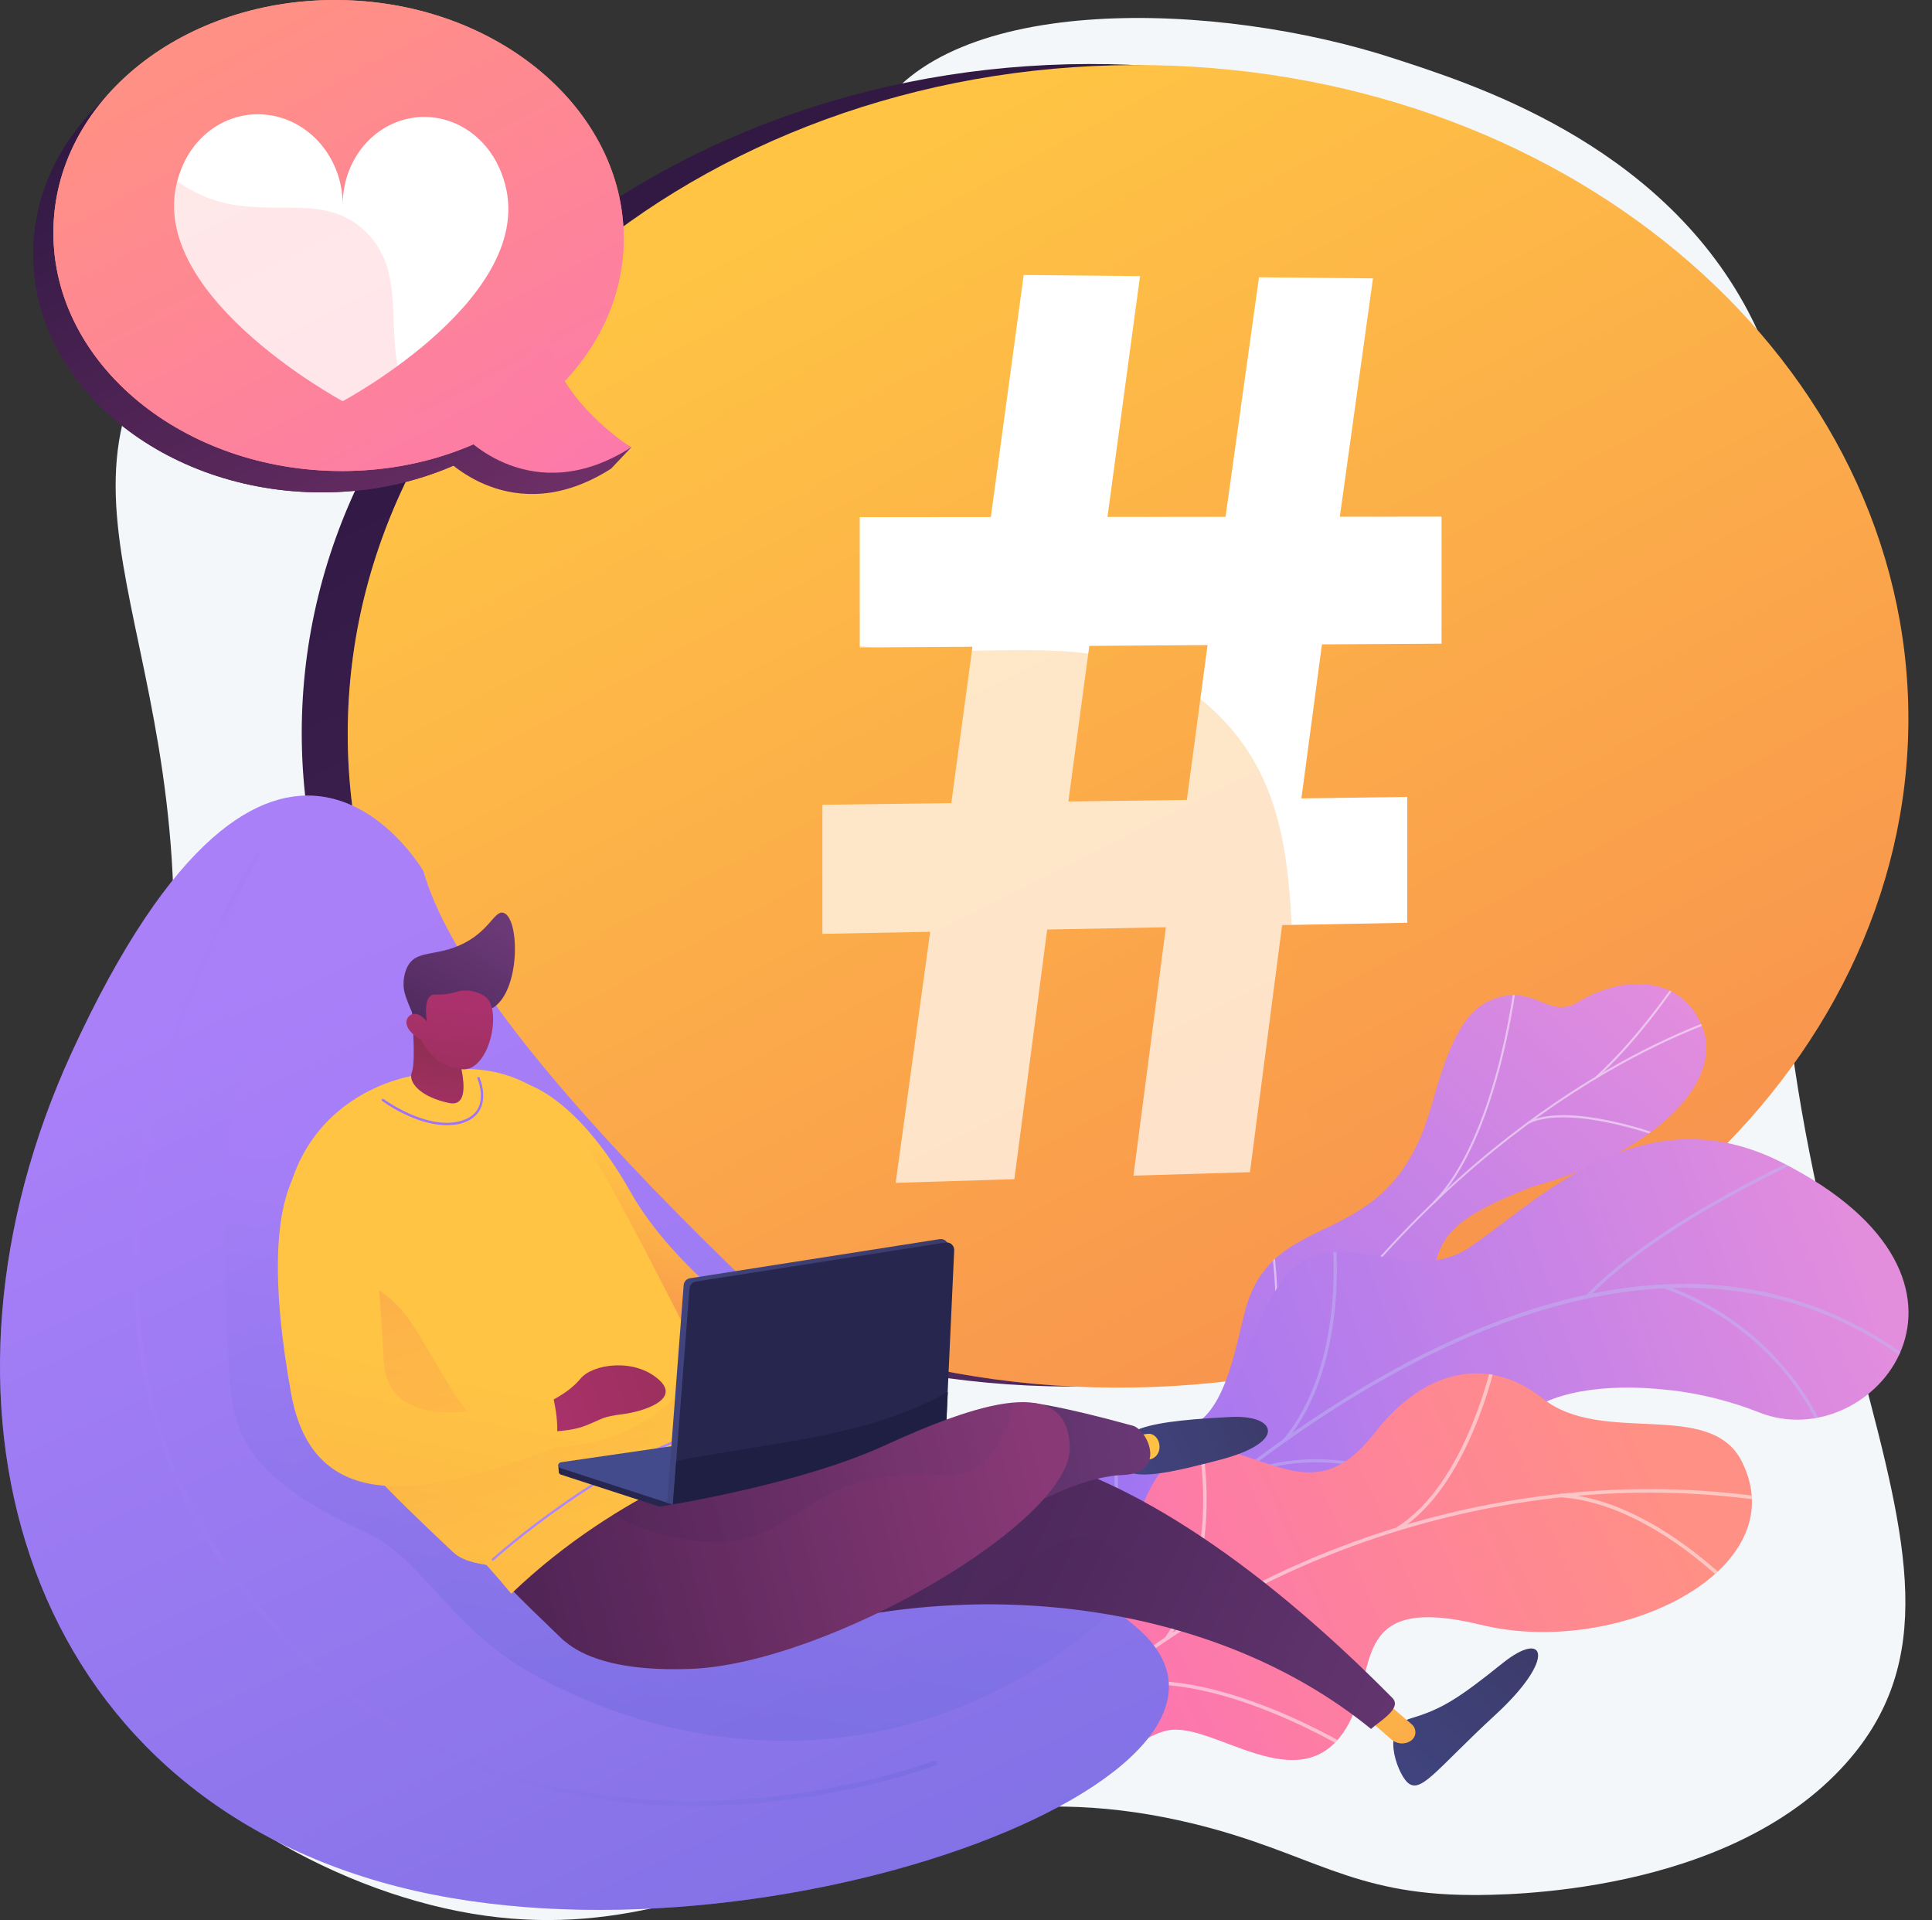
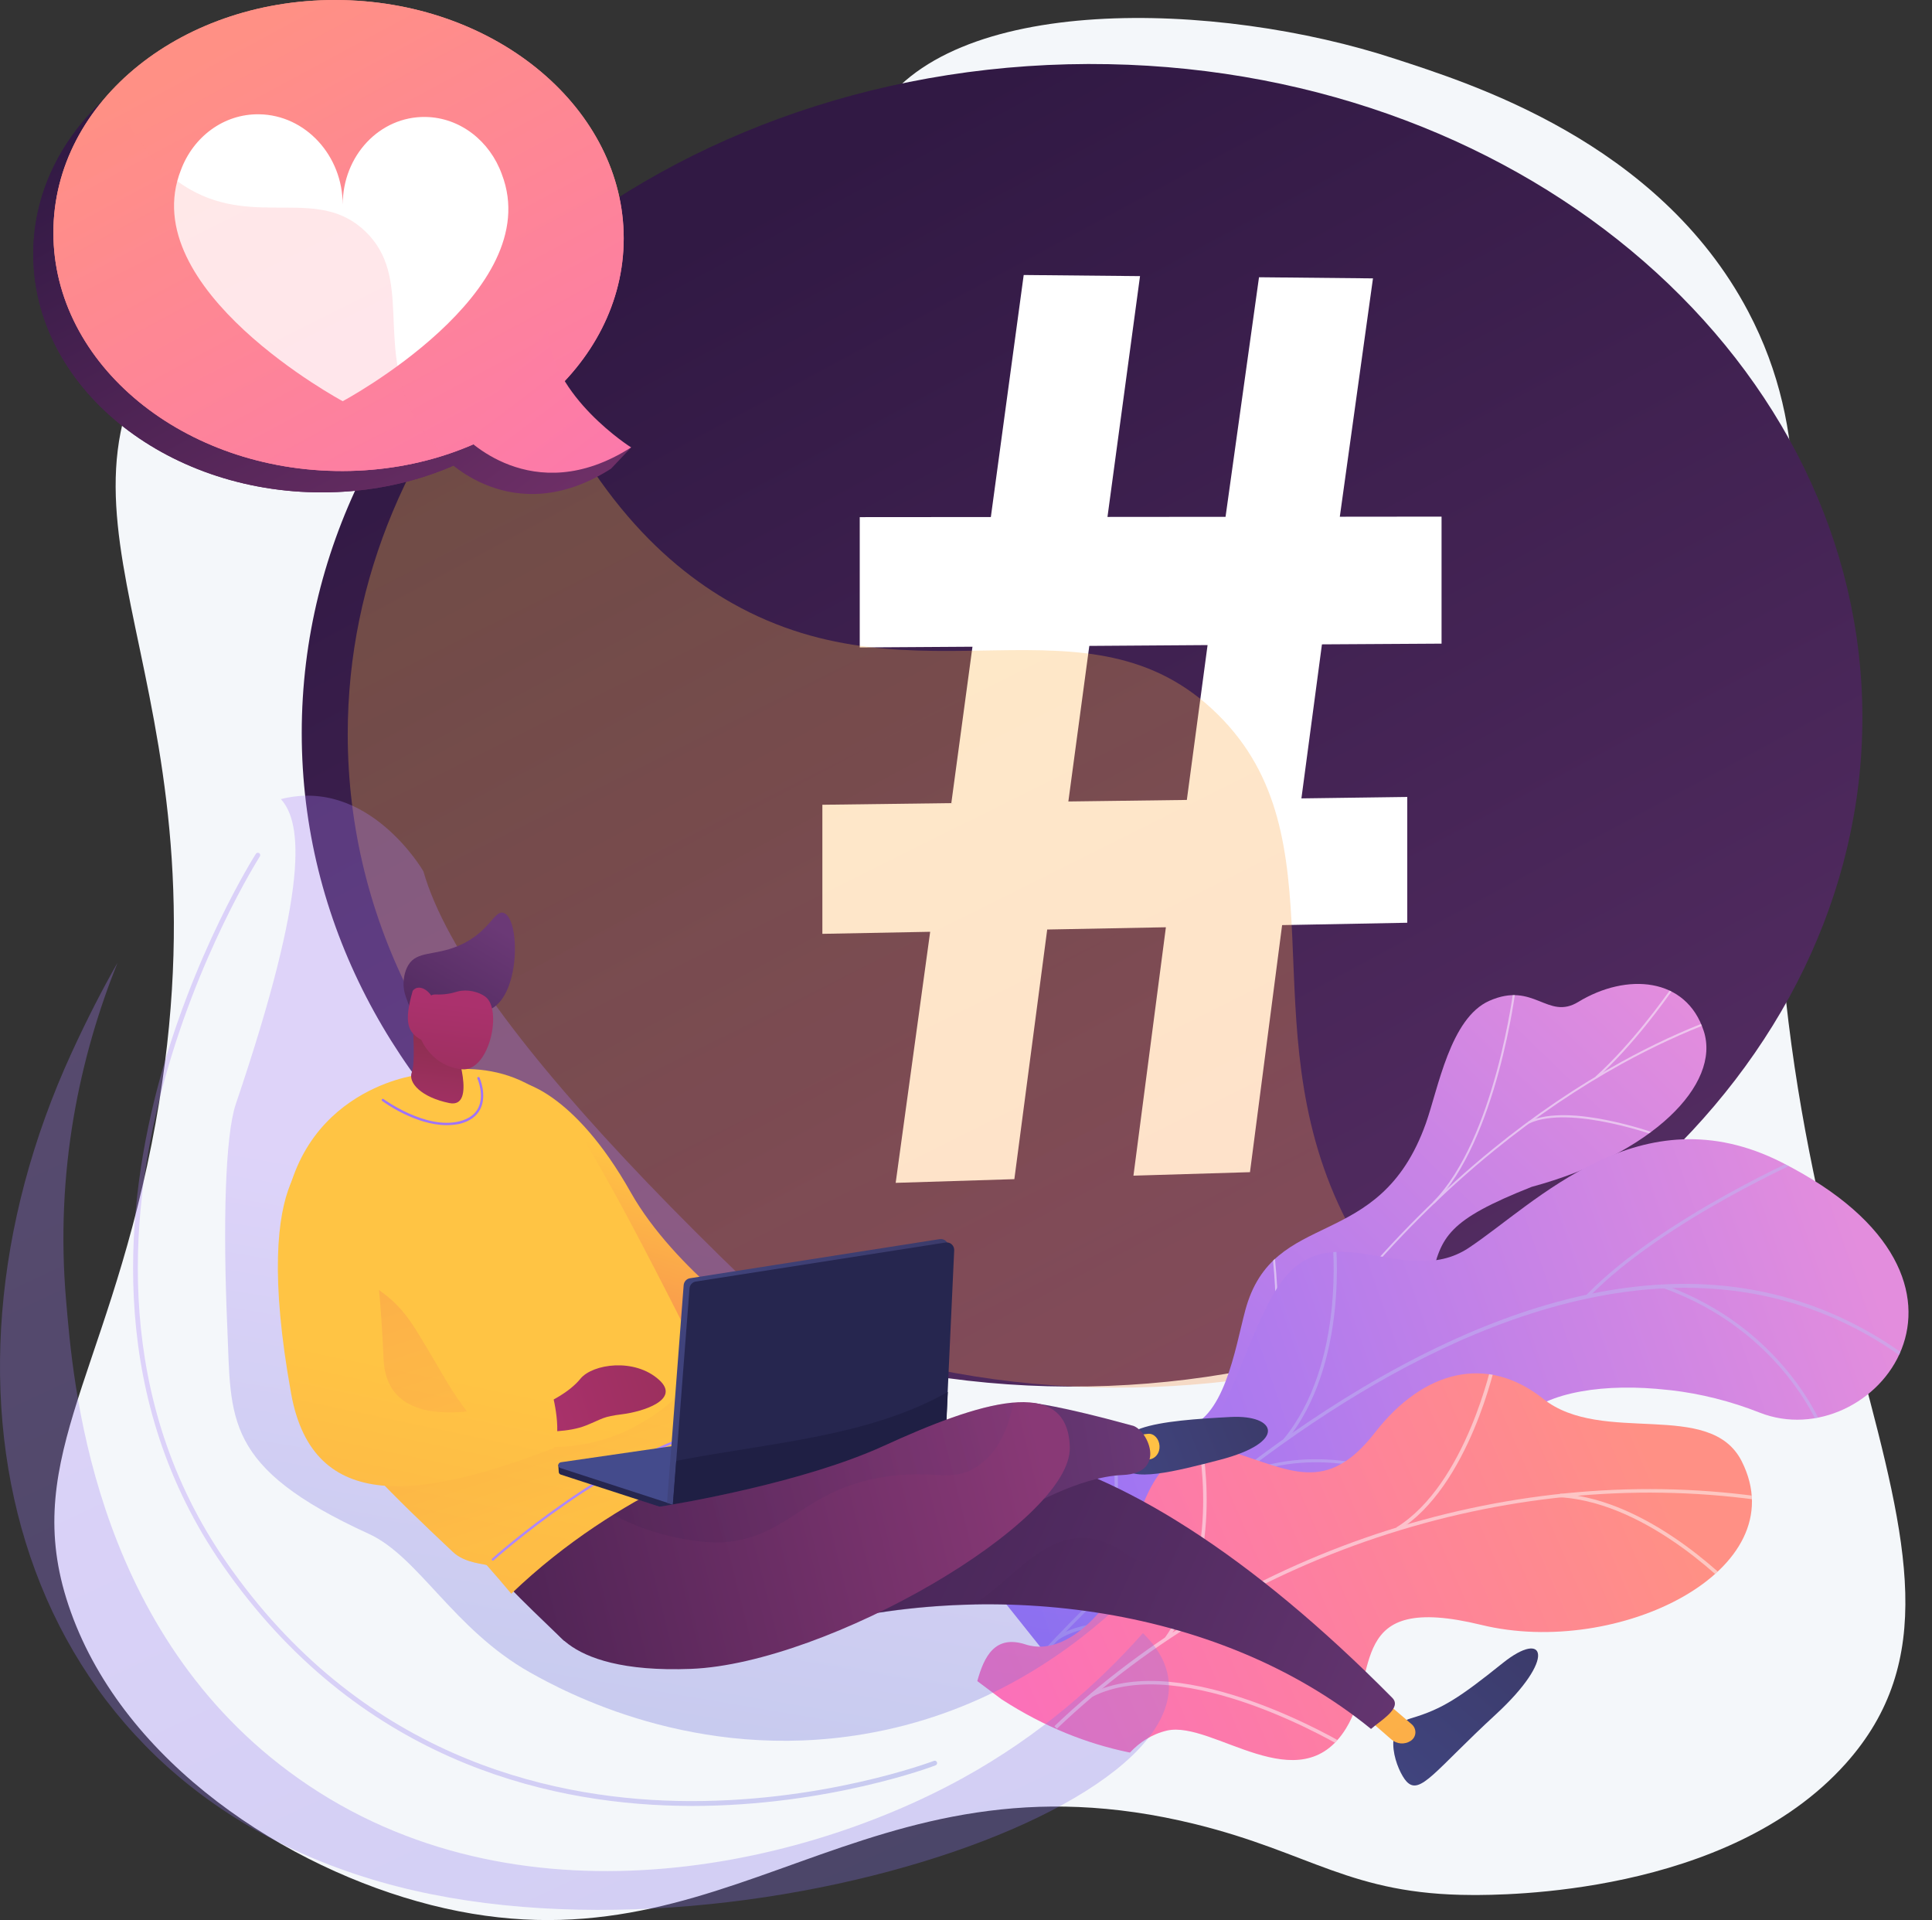
<svg xmlns="http://www.w3.org/2000/svg" xmlns:xlink="http://www.w3.org/1999/xlink" version="1.1" x="0px" y="0px" viewBox="0 0 1881.8 1869.9" style="enable-background:new 0 0 1881.8 1869.9;" xml:space="preserve">
  <rect x="0" y="0" width="1881.8" height="1869.9" fill="#333333" stroke="none" />
  <style type="text/css">
	.st0{fill:#F4F7FA;}
	.st1{fill:url(#SVGID_1_);}
	.st2{fill:url(#SVGID_2_);}
	.st3{fill:#FFFFFF;}
	.st4{opacity:0.3;}
	.st5{fill:url(#SVGID_3_);}
	.st6{fill:url(#SVGID_4_);}
	.st7{opacity:0.5;clip-path:url(#SVGID_6_);}
	.st8{fill:#FCFDFE;}
	.st9{clip-path:url(#SVGID_8_);fill:url(#SVGID_9_);}
	.st10{opacity:0.5;clip-path:url(#SVGID_8_);}
	.st11{fill:#BEB8F2;}
	.st12{fill:url(#SVGID_10_);}
	.st13{opacity:0.5;clip-path:url(#SVGID_12_);}
	.st14{fill:url(#SVGID_13_);}
	.st15{fill:url(#SVGID_14_);}
	.st16{fill:url(#SVGID_15_);}
	.st17{fill:url(#SVGID_16_);}
	.st18{fill:url(#SVGID_17_);}
	.st19{fill:url(#SVGID_18_);}
	.st20{opacity:0.2;}
	.st21{fill:url(#SVGID_19_);}
	.st22{fill:url(#SVGID_20_);}
	.st23{fill:url(#SVGID_21_);}
	.st24{fill:url(#SVGID_22_);}
	.st25{opacity:0.3;fill:url(#SVGID_23_);}
	.st26{fill:url(#SVGID_24_);}
	.st27{fill:url(#SVGID_25_);}
	.st28{fill:url(#SVGID_26_);}
	.st29{opacity:0.24;}
	.st30{fill:#552D63;}
	.st31{fill:url(#SVGID_27_);}
	.st32{fill:url(#SVGID_28_);}
	.st33{fill:url(#SVGID_29_);}
	.st34{fill:url(#SVGID_30_);}
	.st35{fill:url(#SVGID_31_);}
	.st36{fill:url(#SVGID_32_);}
	.st37{fill:#9F73F8;}
	.st38{fill:#AE87F9;}
	.st39{fill:url(#SVGID_33_);}
	.st40{fill:url(#SVGID_34_);}
	.st41{fill:url(#SVGID_35_);}
	.st42{fill:#26264F;}
	.st43{fill:#444B8C;}
	.st44{fill:url(#SVGID_36_);}
	.st45{fill:#1F1F44;}
	.st46{fill:url(#SVGID_37_);}
	.st47{fill:url(#SVGID_38_);}
	.st48{fill:url(#SVGID_39_);}
	.st49{fill:url(#SVGID_40_);}
	.st50{fill:url(#SVGID_41_);}
</style>
  <g id="Background">
</g>
  <g id="Metaphor">
    <g>
      <path class="st0" d="M830,205.3c-81.1,160.9-548.4-65-675.7,127.9c-124.8,189.1,78.9,349-6.6,780.7c-46,232.2-130,313-78.7,455.9    c52.9,147.5,210,249.6,351,285.4c290.9,73.7,417.6-159.4,744.6-78.7c112.5,27.8,150.8,68.6,269,68.9    c28.3,0.1,248.8,0.9,364.1-127.9c178.8-199.8-116.8-464.5-60.7-1077.7c9.4-102.5,28.8-217.2-34.4-336.8    c-87.7-165.7-272.2-222.2-343.4-245.6C1186.1,0.5,922.6-7.6,852,114.1C829.2,153.5,848.2,169.1,830,205.3z" />
      <g>
        <linearGradient id="SVGID_1_" gradientUnits="userSpaceOnUse" x1="770.672" y1="181.762" x2="1816.22" y2="2120.943">
          <stop offset="0" style="stop-color:#311944" />
          <stop offset="1" style="stop-color:#6B3976" />
        </linearGradient>
        <path class="st1" d="M1814,698.8c0,343.7-322.6,634.8-734.1,650.8c-427.3,16.6-786-267.8-786-635.8c0-368,358.7-659.4,786-651.3     C1491.5,70.4,1814,355.1,1814,698.8z" />
        <linearGradient id="SVGID_2_" gradientUnits="userSpaceOnUse" x1="815.421" y1="182.791" x2="1860.969" y2="2121.972">
          <stop offset="0" style="stop-color:#FFC444" />
          <stop offset="0.996" style="stop-color:#F36F56" />
        </linearGradient>
-         <path class="st2" d="M1858.8,699.8c0,343.7-322.6,634.8-734.1,650.8c-427.3,16.6-786-267.8-786-635.8s358.7-659.4,786-651.3     C1536.2,71.4,1858.8,356.1,1858.8,699.8z" />
        <g>
          <path class="st3" d="M872.4,1151.9L906,907.4l-105,2V783.7l125.6-1.6l20.6-152.3l-109.8,0.7V503.6l127.7-0.1l32-235.7l113.3,1.1      l-31.7,234.5l115-0.1l32.6-233.3l111,1.1L1305,503.2l99.1-0.1v123.7l-116.5,0.7l-20,150l103.1-1.4v122.5l-121.9,2.3l-31.3,240.6      l-113.5,3.4l31.6-241.9l-115.6,2.2l-32,243.1L872.4,1151.9z M1156,779l20.2-150.8L1061,629l-20.4,151.5L1156,779z" />
        </g>
        <g class="st4">
          <linearGradient id="SVGID_3_" gradientUnits="userSpaceOnUse" x1="531.496" y1="294.375" x2="1561.73" y2="2361.808">
            <stop offset="0" style="stop-color:#FFC444" />
            <stop offset="0.996" style="stop-color:#F36F56" />
          </linearGradient>
          <path class="st5" d="M1307.5,1180.9c-90.5-186.4,1-364.7-121.5-485.3c-125.8-124-291.4-6.1-472.5-108      c-70.8-39.8-150-116.7-209.2-275.7c-103.6,111-165.6,250.9-165.6,402.9c0,368,358.7,652.4,786,635.8      c95.6-3.7,186.4-22.2,269.2-52.6C1353.1,1259.4,1326,1219.2,1307.5,1180.9z" />
        </g>
      </g>
      <g>
        <g>
          <linearGradient id="SVGID_4_" gradientUnits="userSpaceOnUse" x1="-5581.38" y1="-312.154" x2="-5276.64" y2="488.577" gradientTransform="matrix(-0.919 -0.395 -0.395 0.919 -3629.602 -970.454)">
            <stop offset="3.597120e-03" style="stop-color:#E38DDD" />
            <stop offset="1" style="stop-color:#9571F6" />
          </linearGradient>
          <path class="st6" d="M1255.8,1445.5c3,32-18.9,55.3-37.1,69.7c-2.8-1-4.7-0.8-7.7-1.1c-27.5-2.8-38.3-10.2-64.7-17.4      c-5.7-1.6-20.7-11.5-26.6-16l-10.8-8.6c0,0,2-74.7,42.7-81s51.3-77.6,61.3-115c27.2-101.4,130.5-54.6,175.9-182.1      c12.1-33.9,23.7-102.6,61.9-119.4c43.5-19.2,56.6,19.4,86.6,1.1c47-28.6,105.2-24.2,122.2,28.4c16.8,51.9-50,119.8-167.6,151.7      c-81.8,32.4-88.5,48.4-97.7,89.9c-6.4,29.1-5.6,111.1-53.7,126.6C1292.4,1387.8,1252.4,1408.9,1255.8,1445.5z" />
          <g>
            <defs>
              <path id="SVGID_5_" d="M1194.2,1531.9l-84.2-56.7c0,0,0.7-77.8,41.5-84.2c40.8-6.4,51.3-77.6,61.3-115        c27.2-101.4,130.5-54.6,175.9-182.1c12.1-33.9,23.7-102.6,61.9-119.4c43.5-19.2,56.6,19.4,86.6,1.1        c47-28.6,105.2-24.2,122.2,28.4c16.8,51.9-50,119.8-167.6,151.7c-81.8,32.4-88.5,48.4-97.7,89.9        c-6.4,29.1-5.6,111.1-53.7,126.6c-48.1,15.6-88.1,36.6-84.7,73.3C1261,1501.3,1194.2,1531.9,1194.2,1531.9z" />
            </defs>
            <clipPath id="SVGID_6_">
              <use xlink:href="#SVGID_5_" style="overflow:visible;" />
            </clipPath>
            <g class="st7">
              <path class="st8" d="M1159.3,1502.4l-1.8-0.9c5.4-10.7,10.9-21.5,16.5-31.9c41.3-77.5,88.3-148.3,139.7-210.5        c43.6-52.7,91-100,140.8-140.5c40.1-32.6,82-61,124.5-84.4c29.9-16.5,59.8-30.4,88.9-41.3c5.1-1.9,10.4-3.6,15.5-5.2        c6.8-2.1,13.9-4.3,20.4-7.1l0.8,1.9c-6.7,2.8-13.8,5.1-20.6,7.2c-5.1,1.6-10.4,3.2-15.4,5.1c-29,10.9-58.8,24.7-88.7,41.1        c-42.4,23.4-84.2,51.7-124.2,84.2c-49.8,40.4-97,87.6-140.6,140.2c-51.4,62.1-98.3,132.8-139.5,210.2        C1170.2,1481,1164.6,1491.7,1159.3,1502.4z" />
              <path class="st8" d="M1397.2,1171.9l-1.4-1.4c60.7-61.4,78.6-208.3,78.8-209.8l2,0.2C1476.4,962.5,1458.4,1110,1397.2,1171.9z        " />
              <path class="st8" d="M1242.5,1358.6l-1.6-1.2c36.4-46.6,149.7-52.3,150.8-52.3l0.1,2        C1390.7,1307.1,1278.3,1312.8,1242.5,1358.6z" />
              <path class="st8" d="M1224.1,1386.8l-1.8-0.9c18-34.1,24.3-90.3,17.7-158.1c-0.3-3.4-0.3-3.4-0.2-3.8l1.8,0.9l-0.9-0.5l1,0.1        c0,0.2,0.1,1.5,0.3,3C1248.7,1295.8,1242.3,1352.4,1224.1,1386.8z" />
-               <path class="st8" d="M1169.3,1483l-1.4-1.4c29.7-30.3,92.4-24.2,93.1-24.2l-0.2,2C1260.1,1459.4,1198.4,1453.4,1169.3,1483z" />
              <path class="st8" d="M1156.3,1501.6c4-34-1.6-70.3-17.2-110.9l1.9-0.7c15.7,40.9,21.3,77.5,17.3,111.9L1156.3,1501.6z" />
              <path class="st8" d="M1555.2,1050.1l-1.3-1.5c35.6-32.3,65.6-74.4,75.5-88.3c2.4-3.4,3.2-4.5,3.6-4.9l1.4,1.4        c-0.3,0.3-1.6,2.2-3.4,4.6C1621.1,975.4,1591,1017.7,1555.2,1050.1z" />
              <path class="st8" d="M1489.5,1094l-0.9-1.8c40.9-19.1,125.5,12,129.1,13.3l-0.7,1.9C1616.2,1107.1,1529.6,1075.3,1489.5,1094z        " />
            </g>
          </g>
        </g>
        <g>
          <defs>
            <path id="SVGID_7_" d="M977.6,1559.1l92.6,116.1c0,0,77-25.6,96.3-87.6c39.4-126.4,147.4-83,195.3-71.6       c72.3,17.2,143.5,0.8,112.3-84.3c-31.2-85.1,126.9-100.7,239.7-56.1c110.3,43.6,251.6-127.3,21.5-243.7       c-137.4-69.5-239.8,40.2-304.7,83.3c-64.9,43.1-141.9-43.1-191.3,46.9c-42.3,76.9-48.5,163.8-122.5,160.3       C1042.6,1418.8,990.7,1453.7,977.6,1559.1z" />
          </defs>
          <clipPath id="SVGID_8_">
            <use xlink:href="#SVGID_7_" style="overflow:visible;" />
          </clipPath>
          <linearGradient id="SVGID_9_" gradientUnits="userSpaceOnUse" x1="9215.925" y1="-2849.975" x2="8920.391" y2="-2010.035" gradientTransform="matrix(0.624 0.782 -0.782 0.624 -6157.36 -4202.288)">
            <stop offset="3.597120e-03" style="stop-color:#E38DDD" />
            <stop offset="1" style="stop-color:#9571F6" />
          </linearGradient>
          <path class="st9" d="M977.6,1559.1l92.6,116.1c0,0,77-25.6,96.3-87.6c39.4-126.4,147.4-83,195.3-71.6      c72.3,17.2,134.6,0.5,120.8-78.5c-15.7-89.3,118.4-106.5,231.2-61.9c110.3,43.6,251.6-127.3,21.5-243.7      c-137.4-69.5-239.8,40.2-304.7,83.3c-64.9,43.1-141.9-43.1-191.3,46.9c-42.3,76.9-48.5,163.8-122.5,160.3      C1042.6,1418.8,990.7,1453.7,977.6,1559.1z" />
          <g class="st10">
            <path class="st11" d="M1006.9,1617.9l2.4,2.1c1.3-1.5,129.4-147.6,300.1-254.1c157.3-98.2,383.9-181.8,570.4-23.1l2-2.4       c-83-70.7-180.8-100-290.5-87.2c-87.7,10.2-183.1,47.3-283.7,110C1136.5,1470,1008.2,1616.4,1006.9,1617.9z" />
            <path class="st11" d="M1545.7,1260.5l2.2,2.2c72.9-74.6,212.4-135.5,213.8-136.1l-1.2-2.9       C1759.1,1124.4,1619,1185.5,1545.7,1260.5z" />
            <path class="st11" d="M1619,1254c117.2,41.5,154,138.2,154.3,139.2l2.9-1.1c-0.4-1-37.6-99.1-156.2-141.1L1619,1254z" />
            <path class="st11" d="M1201.5,1441.6c137.4-64.7,291,69.8,292.4,71.2l2.4-2c-1.2-1.5-157.5-137.3-296.1-72L1201.5,1441.6z" />
            <path class="st11" d="M1249.9,1401.8l2.4,2c61.9-74.6,48.7-195.7,48.6-196.9l-3.1,0.4       C1297.9,1208.4,1310.9,1328.2,1249.9,1401.8z" />
            <path class="st11" d="M1029.9,1597.4c47.8-32.3,134.6,3.5,135.4,3.8l1.2-2.9c-3.6-1.5-89.2-36.8-138.4-3.6L1029.9,1597.4z" />
            <path class="st11" d="M1059.8,1562.4l2.3,2.1c30.4-34,27.2-118.4,26.1-146.1c-0.1-3.9-0.3-7.3-0.2-7.9l-3.1-0.5       c-0.1,0.9-0.1,3.1,0.1,8.6C1086.1,1445.9,1089.3,1529.3,1059.8,1562.4z" />
          </g>
        </g>
        <g>
          <linearGradient id="SVGID_10_" gradientUnits="userSpaceOnUse" x1="-4276.339" y1="-794.066" x2="-3914.462" y2="-198.323" gradientTransform="matrix(-0.817 -0.577 -0.577 0.817 -2351.929 -419.724)">
            <stop offset="0" style="stop-color:#FF9085" />
            <stop offset="1" style="stop-color:#FB6FBB" />
          </linearGradient>
          <path class="st12" d="M1100.6,1706.7c-0.7-0.1-1.3-0.3-2-0.4c-39.3-8.2-80.8-24.1-123.1-51.5c-7.9-5.9-15.8-11.8-23.6-17.7      c6.6-23.9,17.2-45.4,47-35.7c46.2,15.1,93.9-51.6,99.9-82.7c7.5-38.5,26.7-127.8,98.6-105.6c59.8,18.5,94.6,42.7,141.9-18.1      c47.3-60.8,109.1-76.3,163.8-32.8c57.5,45.8,162.6-0.2,193.4,60.9c53.6,106.5-120.9,191.6-253.6,159.3      c-132.6-32.3-98.8,47.1-131.8,100.7c-45.1,73.2-130-8-174.5,2.2C1121.5,1688.9,1109.8,1696.9,1100.6,1706.7z" />
          <g>
            <defs>
              <path id="SVGID_11_" d="M1076.4,1747.5l-130.6-92.2c5.4-23.9,19.8-64.8,53.1-54c46.2,15.1,93.9-51.6,99.9-82.7        c7.5-38.5,26.7-127.8,98.6-105.6c59.8,18.5,94.6,42.7,141.9-18.1c47.3-60.8,109.1-76.3,163.8-32.8        c57.5,45.8,162.6-0.2,193.4,60.9c53.6,106.5-120.9,191.6-253.6,159.3c-132.6-32.3-98.8,47.1-131.8,100.7        c-45.1,73.2-130-8-174.5,2.2C1101.7,1693.4,1084.6,1725.9,1076.4,1747.5z" />
            </defs>
            <clipPath id="SVGID_12_">
              <use xlink:href="#SVGID_11_" style="overflow:visible;" />
            </clipPath>
            <g class="st13">
              <path class="st8" d="M1029.4,1683.5l-2.4-2.5c183.2-174.8,450.4-259.9,697.3-222l-0.5,3.4        C1478,1424.7,1211.9,1509.4,1029.4,1683.5z" />
              <path class="st8" d="M1137.5,1596.8l-2.8-2c57-81.6,31.6-194,31.4-195.1l3.4-0.8C1169.6,1400,1195.4,1513.9,1137.5,1596.8z" />
              <path class="st8" d="M1064,1652.3l-1.6-3.1c90.2-45.3,247.6,49.4,249.2,50.4l-1.8,3C1308.3,1701.6,1152.4,1607.8,1064,1652.3z        " />
              <path class="st8" d="M1361.8,1490.5l-1.8-3c68.2-41.9,93.6-162,93.9-163.2l3.4,0.7C1457.1,1326.3,1431.3,1447.8,1361.8,1490.5        z" />
              <path class="st8" d="M1519.4,1458.1l0.2-3.5c91.1,5.4,174.6,96,175.4,96.9l-2.6,2.3C1691.6,1552.9,1609,1463.4,1519.4,1458.1z        " />
            </g>
          </g>
        </g>
      </g>
      <g>
        <linearGradient id="SVGID_13_" gradientUnits="userSpaceOnUse" x1="207.484" y1="59.85" x2="586.745" y2="763.267">
          <stop offset="0" style="stop-color:#311944" />
          <stop offset="1" style="stop-color:#893976" />
        </linearGradient>
        <path class="st14" d="M587.9,252.9c0,124.8-121.5,226.2-273.6,226.6C159.7,479.9,32.4,375.9,32.4,247.4s127.3-230,281.9-226.5     C466.4,24.2,587.9,128.1,587.9,252.9z" />
        <linearGradient id="SVGID_14_" gradientUnits="userSpaceOnUse" x1="207.484" y1="59.85" x2="586.745" y2="763.267">
          <stop offset="0" style="stop-color:#311944" />
          <stop offset="1" style="stop-color:#893976" />
        </linearGradient>
        <path class="st15" d="M587.9,252.9c0,124.8-121.5,226.2-273.6,226.6C159.7,479.9,32.4,375.9,32.4,247.4s127.3-230,281.9-226.5     C466.4,24.2,587.9,128.1,587.9,252.9z" />
        <linearGradient id="SVGID_15_" gradientUnits="userSpaceOnUse" x1="1053.283" y1="388.275" x2="1423.395" y2="1074.724" gradientTransform="matrix(0.988 -0.155 0.155 0.988 -869.787 -164.813)">
          <stop offset="0" style="stop-color:#311944" />
          <stop offset="1" style="stop-color:#893976" />
        </linearGradient>
        <path class="st16" d="M431.5,444.3c0,0,66.7,74,163.7,12.1l19.6-20.7c0,0-98.5-50.2-100.8-93L431.5,444.3z" />
        <linearGradient id="SVGID_16_" gradientUnits="userSpaceOnUse" x1="227.039" y1="39.102" x2="606.3" y2="742.519">
          <stop offset="0" style="stop-color:#FF9085" />
          <stop offset="1" style="stop-color:#FB6FBB" />
        </linearGradient>
        <path class="st17" d="M607.5,232.1c0,124.8-121.5,226.2-273.6,226.6C179.2,459.1,52,355.2,52,226.6S179.2-3.4,333.9,0.1     C486,3.5,607.5,107.3,607.5,232.1z" />
        <linearGradient id="SVGID_17_" gradientUnits="userSpaceOnUse" x1="227.039" y1="39.102" x2="606.3" y2="742.519">
          <stop offset="0" style="stop-color:#FF9085" />
          <stop offset="1" style="stop-color:#FB6FBB" />
        </linearGradient>
        <path class="st18" d="M607.5,232.1c0,124.8-121.5,226.2-273.6,226.6C179.2,459.1,52,355.2,52,226.6S179.2-3.4,333.9,0.1     C486,3.5,607.5,107.3,607.5,232.1z" />
        <linearGradient id="SVGID_18_" gradientUnits="userSpaceOnUse" x1="1065.279" y1="376.488" x2="1435.391" y2="1062.936" gradientTransform="matrix(0.988 -0.155 0.155 0.988 -869.787 -164.813)">
          <stop offset="0" style="stop-color:#FF9085" />
          <stop offset="1" style="stop-color:#FB6FBB" />
        </linearGradient>
        <path class="st19" d="M451,423.6c0,0,66.7,74,163.7,12.1c0,0-77.8-49.1-81.2-113.8L451,423.6z" />
        <g>
          <path class="st3" d="M488.8,169.7L488.8,169.7c-11.6-32.2-40.5-55.3-74.4-55.8c-44.4-0.7-80.6,37.5-80.6,85.5      c0-47.9-36.3-87.4-81.3-88.1c-34.6-0.6-64.3,22-76.3,54.3l0,0c-45.7,116,157.6,225.1,157.6,225.1S532.8,284.4,488.8,169.7z" />
        </g>
        <g class="st20">
          <linearGradient id="SVGID_19_" gradientUnits="userSpaceOnUse" x1="121.965" y1="79.207" x2="495.107" y2="828.013">
            <stop offset="0" style="stop-color:#FF9085" />
            <stop offset="1" style="stop-color:#FB6FBB" />
          </linearGradient>
          <path class="st21" d="M401,400.4c-33.3-67.6,0.4-130.6-44.7-174.6c-46-45-106.2-4.2-171.3-41.4c-25.3-14.4-53.5-41.9-74.6-98      C73.8,124.9,52,173.5,52,226.6c0,128.6,127.3,232.5,281.9,232.1c35.1-0.1,68.5-5.5,99.1-15.4C417.9,429,407.9,414.3,401,400.4z" />
        </g>
      </g>
      <g>
        <g>
          <g>
            <linearGradient id="SVGID_20_" gradientUnits="userSpaceOnUse" x1="352.213" y1="923.326" x2="1216.744" y2="2770.152" gradientTransform="matrix(1 0 0 1 -73.897 0)">
              <stop offset="0" style="stop-color:#AA80F9" />
              <stop offset="0.996" style="stop-color:#6165D7" />
            </linearGradient>
-             <path class="st22" d="M412.4,848.4c0,0-145.7-252.2-342.6,176.7c-153.4,334-54.3,705.6,300.6,807.5       c354.9,102,909.1-104,735.1-249.1C736.5,1275.8,456.4,1002.9,412.4,848.4z" />
            <g class="st4">
              <linearGradient id="SVGID_21_" gradientUnits="userSpaceOnUse" x1="749.333" y1="1198.221" x2="669.455" y2="1667.978" gradientTransform="matrix(1 0 0 1 -73.897 0)">
                <stop offset="0" style="stop-color:#AA80F9" />
                <stop offset="0.996" style="stop-color:#6165D7" />
              </linearGradient>
              <path class="st23" d="M229.7,1075.1c-10.4,30.5-12.7,117.6-8.3,217.7c3.9,89.3-4.2,136,137.8,200.9        c48.7,22.3,82.4,92.9,156.9,134.9c33.8,19,161.1,88,325.5,60.1c108.8-18.4,189.8-71.8,244.3-121.5        c-359.3-301.1-630.3-567-673.5-718.7c0,0-53.2-92.1-138.8-70.3C294.4,801.3,301.4,863.6,229.7,1075.1z" />
            </g>
            <g class="st4">
              <linearGradient id="SVGID_22_" gradientUnits="userSpaceOnUse" x1="352.213" y1="923.327" x2="1216.745" y2="2770.156" gradientTransform="matrix(1 0 0 1 -73.897 0)">
                <stop offset="0" style="stop-color:#AA80F9" />
                <stop offset="0.996" style="stop-color:#6165D7" />
              </linearGradient>
              <path class="st24" d="M938.4,1731.2c-167.8,92.7-448.1,149.2-656.9-5.9c-193.4-143.6-210.6-384.1-217-457.5        c-11.3-128.3,13.8-240,49.9-330.1c-14.5,25.4-29.4,54.3-44.6,87.4c-153.4,334-54.3,705.6,300.6,807.5        c349.3,100.4,891.8-97.6,742.8-242.2C1070.9,1638.2,1013.7,1689.6,938.4,1731.2z" />
            </g>
          </g>
          <linearGradient id="SVGID_23_" gradientUnits="userSpaceOnUse" x1="129.569" y1="1294.612" x2="912.747" y2="1294.612">
            <stop offset="0" style="stop-color:#AA80F9" />
            <stop offset="0.996" style="stop-color:#6165D7" />
          </linearGradient>
          <path class="st25" d="M674,1758.7c-5,0-10-0.1-15-0.2c-129.6-2.9-311.6-45.9-442.4-234.6c-110.5-159.3-95.7-339.2-63.9-462      c34.5-132.9,95.9-229.5,96.5-230.4c0.7-1.1,2.1-1.4,3.2-0.7c1.1,0.7,1.4,2.1,0.7,3.2c-0.6,1-61.7,97-95.9,229.2      c-31.6,121.8-46.3,300.2,63.2,458c129.7,187.1,310.2,229.7,438.7,232.6c139.5,3.1,249.4-38.6,250.5-39c1.2-0.5,2.5,0.1,3,1.3      c0.5,1.2-0.1,2.5-1.3,3C910.2,1719.7,807.1,1758.7,674,1758.7z" />
        </g>
        <g>
          <g>
            <g>
              <linearGradient id="SVGID_24_" gradientUnits="userSpaceOnUse" x1="-1620.776" y1="1724.993" x2="-1441.217" y2="1724.993" gradientTransform="matrix(0.657 -0.754 0.754 0.657 1126.959 -625.788)">
                <stop offset="0" style="stop-color:#40447E" />
                <stop offset="0.996" style="stop-color:#3C3B6B" />
              </linearGradient>
              <path class="st26" d="M1370,1734.9c-9.3-10-25.8-52.8,4.4-61.6c30.4-8.9,47.3-20.1,89.1-53.6c41.9-33.6,52.6-4.7-6.5,49.8        C1397.9,1723.9,1383.2,1749,1370,1734.9z" />
              <linearGradient id="SVGID_25_" gradientUnits="userSpaceOnUse" x1="1386.155" y1="1190.372" x2="2831.174" y2="2689.919" gradientTransform="matrix(0.995 9.800000e-02 -9.800000e-02 0.995 -212.993 -28.247)">
                <stop offset="0" style="stop-color:#FFC444" />
                <stop offset="0.996" style="stop-color:#F36F56" />
              </linearGradient>
              <path class="st27" d="M1330.4,1672.3l24.9,21.7c5.2,4.5,12.8,5.1,18.6,1.4c2.7-1.7,4.5-4.6,4.7-7.8s-1.1-6.3-3.5-8.4        l-36.4-31.1L1330.4,1672.3z" />
            </g>
            <g>
              <linearGradient id="SVGID_26_" gradientUnits="userSpaceOnUse" x1="436.364" y1="1401.874" x2="1324.192" y2="1873.441" gradientTransform="matrix(0.998 -6.110000e-02 6.110000e-02 0.998 18.026 -8.396)">
                <stop offset="0" style="stop-color:#311944" />
                <stop offset="1" style="stop-color:#6B3976" />
              </linearGradient>
              <path class="st28" d="M584.7,1462.9c-44,38.5,47.8,164.9,194.5,124c177.8-49.6,403.8-27.3,556.2,96.8        c8.8-7.9,30.7-20.2,20.7-30.3c-137.7-139.2-265.2-219.1-370.8-240.6C825.7,1380.3,709.9,1353.2,584.7,1462.9z" />
              <g class="st29">
                <path class="st30" d="M1100.4,1515.9c25.8,15,31.3-15.5,44.6-35.5c-57.1-35.1-110.7-57.7-159.6-67.6         c-159.7-32.4-275.4-59.5-400.7,50.2c-44,38.5,47.8,164.9,194.5,124c53.1-14.8,110.4-23.1,168.9-24.3         C995.1,1533.1,1033.5,1465.3,1100.4,1515.9z" />
              </g>
            </g>
          </g>
          <g>
            <linearGradient id="SVGID_27_" gradientUnits="userSpaceOnUse" x1="100.184" y1="1613.125" x2="905.239" y2="1463.552" gradientTransform="matrix(0.998 -6.110000e-02 6.110000e-02 0.998 18.026 -8.396)">
              <stop offset="0" style="stop-color:#311944" />
              <stop offset="1" style="stop-color:#893976" />
            </linearGradient>
            <path class="st31" d="M558.7,1594.6l-9,3.5c0,0-58.4-55.1-68.8-69.2c-12.7-17.1,130.3-60.9,176.8-118.1       c48.8-60.1,10.2,71.4,10.2,71.4L558.7,1594.6z" />
          </g>
          <g>
            <linearGradient id="SVGID_28_" gradientUnits="userSpaceOnUse" x1="654.055" y1="1135.303" x2="568.472" y2="1420.581">
              <stop offset="0" style="stop-color:#FFC444" />
              <stop offset="0.996" style="stop-color:#F36F56" />
            </linearGradient>
            <path class="st32" d="M505.8,1053.5c0,0,51.9,7.1,108.7,107.9c42.8,75.8,135.6,138.6,135.6,138.6l9.5,59.7l-77,13.5l-27.6-18.1       l-75.2-159.9L505.8,1053.5z" />
            <g>
              <linearGradient id="SVGID_29_" gradientUnits="userSpaceOnUse" x1="389.175" y1="1383.341" x2="30.916" y2="2685.716" gradientTransform="matrix(0.998 -6.110000e-02 6.110000e-02 0.998 18.026 -8.396)">
                <stop offset="0" style="stop-color:#FFC444" />
                <stop offset="0.996" style="stop-color:#F36F56" />
              </linearGradient>
              <path class="st33" d="M405.2,1047.1c0,0-127.8,15.8-130.6,162.8c-2.5,135.7,46.4,188.3,166.6,301.5        c12.1,11.4,31.7,11.4,33.1,13c7.8,8.8,15.7,18,23.7,27.6c107.5-103.2,228.8-138.2,228.8-138.2s-112.1-232-161.4-308.9        C514.7,1025.7,438,1039.2,405.2,1047.1z" />
              <g class="st4">
                <linearGradient id="SVGID_30_" gradientUnits="userSpaceOnUse" x1="437.296" y1="1529.423" x2="349.311" y2="1185.306" gradientTransform="matrix(0.998 -6.110000e-02 6.110000e-02 0.998 18.026 -8.396)">
                  <stop offset="0" style="stop-color:#FFC444" />
                  <stop offset="0.996" style="stop-color:#F36F56" />
                </linearGradient>
                <path class="st34" d="M617.4,1389.7c-54,28.9-130.4,25.6-158.6-10.1c-21.2-26.9-24.6-36.9-50.4-79.2         c-20.7-34-30.8-39.4-76.2-68.1c-17.1-10.8-36.5-26.4-55.5-49.9c-1.2,8.6-2,17.7-2.1,27.4c-2.5,135.7,46.4,188.3,166.6,301.5         c12.1,11.4,31.7,11.4,33.1,13c7.8,8.8,15.7,18,23.7,27.6c107.5-103.2,228.8-138.2,228.8-138.2s-18.6-36.5-43.3-87.8         C665.7,1356,652,1371.2,617.4,1389.7z" />
              </g>
            </g>
            <linearGradient id="SVGID_31_" gradientUnits="userSpaceOnUse" x1="412.282" y1="1418.11" x2="834.898" y2="1306.018" gradientTransform="matrix(0.998 -6.110000e-02 6.110000e-02 0.998 18.026 -8.396)">
              <stop offset="0" style="stop-color:#AB316D" />
              <stop offset="1" style="stop-color:#792D3D" />
            </linearGradient>
            <path class="st35" d="M529.3,1394c0,0,24.2,1.1,41.4-5.8c17.2-6.9,15.8-8.5,35.6-11c19.2-2.4,57.2-13.9,35.7-33.4       c-23.9-21.7-64.8-15.6-76.6-1.2c-11.3,13.9-31,22.7-31,22.7L529.3,1394z" />
            <linearGradient id="SVGID_32_" gradientUnits="userSpaceOnUse" x1="300.041" y1="1358.822" x2="-58.217" y2="2661.194" gradientTransform="matrix(0.998 -6.110000e-02 6.110000e-02 0.998 18.026 -8.396)">
              <stop offset="0" style="stop-color:#FFC444" />
              <stop offset="0.996" style="stop-color:#F36F56" />
            </linearGradient>
            <path class="st36" d="M313.2,1120.4c0,0-71,8.3-29.6,236.9c21.5,118.6,127.7,101.9,255.9,52.9c8.7-18.2-2.5-56.7-2.5-56.7       s-159.3,65.7-163.4-30.1C369,1215.9,354.7,1109.1,313.2,1120.4z" />
            <path class="st37" d="M434.9,1095.7c-30.4,0-61.3-22.5-62.7-23.6c-0.5-0.4-0.6-1.1-0.2-1.6c0.4-0.5,1.1-0.6,1.6-0.2       c0.4,0.3,41,29.9,73.8,21.7c9.1-2.3,15.3-6.7,18.5-13.2c6.1-12.4-0.8-28.3-0.9-28.4c-0.3-0.6,0-1.3,0.6-1.5       c0.6-0.3,1.3,0,1.5,0.6c0.3,0.7,7.4,17,0.8,30.4c-3.5,7.1-10.2,12-20,14.5C443.7,1095.3,439.3,1095.7,434.9,1095.7z" />
            <path class="st38" d="M480.1,1519.8c-0.3,0-0.6-0.1-0.9-0.4c-0.4-0.5-0.4-1.2,0.1-1.6c1.1-1,115.6-103.5,218.9-128.7       c0.6-0.2,1.2,0.2,1.4,0.8c0.1,0.6-0.2,1.2-0.8,1.4C596,1416.4,482,1518.4,480.9,1519.5C480.7,1519.7,480.4,1519.8,480.1,1519.8       z" />
          </g>
          <g>
            <linearGradient id="SVGID_33_" gradientUnits="userSpaceOnUse" x1="536.01" y1="1044.295" x2="542.142" y2="880.953" gradientTransform="matrix(0.996 9.440000e-02 -9.440000e-02 0.996 -20.6 16.962)">
              <stop offset="0" style="stop-color:#AB316D" />
              <stop offset="1" style="stop-color:#792D3D" />
            </linearGradient>
            <path class="st39" d="M400.7,978c0,0,4.8,55.4,0.5,65.9c-4.3,10.5,9.4,24.8,36.5,30.3c27.2,5.5,5.7-55.2,5.7-55.2L400.7,978z" />
            <linearGradient id="SVGID_34_" gradientUnits="userSpaceOnUse" x1="-933.178" y1="1019.679" x2="-1025.19" y2="785.986" gradientTransform="matrix(-0.988 -0.155 -0.155 0.988 -413.995 -36.123)">
              <stop offset="0" style="stop-color:#311944" />
              <stop offset="1" style="stop-color:#6B3976" />
            </linearGradient>
            <path class="st40" d="M478.9,982.2c28.2-15.4,27.6-87.7,11.7-93.2c-9.2-3.2-13.7,19.1-43.9,32c-23.6,10-40.3,4.8-48.9,18.7       c-4,6.5-5.6,16.1-4.3,24.2c0.7,4.2,2.5,9.6,7,20c4,9.3,3.7,8.9,4.9,11.7c3,6.5,9.1,17.8,21.5,31.9c1.7-4,4-8.9,7.3-14       c1.3-2,6.4-9.7,13.2-15.7C459.8,986.7,470.8,986.6,478.9,982.2z" />
            <linearGradient id="SVGID_35_" gradientUnits="userSpaceOnUse" x1="549.181" y1="911.695" x2="546.168" y2="1154.417" gradientTransform="matrix(0.996 9.440000e-02 -9.440000e-02 0.996 -20.6 16.962)">
              <stop offset="0" style="stop-color:#AB316D" />
              <stop offset="1" style="stop-color:#792D3D" />
            </linearGradient>
-             <path class="st41" d="M410.4,1012.7c0,0,10.6,25.9,39.5,28.6c25.9,2.5,38.8-54.3,24.5-69.2c-4.8-4.9-15.5-8.4-24.7-7.3       c-5.5,0.6-7.6,2.5-16.6,3.4c-8.3,0.8-10.4-0.5-13.1,1.2c-3.4,2-6.6,7.9-4.3,25.5c-4.1-5.7-9.6-8.6-14.1-7.3       c-0.7,0.2-2.7,1.1-3.9,2.8C392.9,996.3,397.5,1005.6,410.4,1012.7z" />
+             <path class="st41" d="M410.4,1012.7c0,0,10.6,25.9,39.5,28.6c25.9,2.5,38.8-54.3,24.5-69.2c-4.8-4.9-15.5-8.4-24.7-7.3       c-5.5,0.6-7.6,2.5-16.6,3.4c-8.3,0.8-10.4-0.5-13.1,1.2c-4.1-5.7-9.6-8.6-14.1-7.3       c-0.7,0.2-2.7,1.1-3.9,2.8C392.9,996.3,397.5,1005.6,410.4,1012.7z" />
          </g>
          <g>
            <path class="st42" d="M546.3,1424.8c-1.2,0.2-2.2,1-2.5,2.1c0,0.2,0.4,6,0.4,6.1c-0.1,1.3,0.7,2.6,2,3l108.7,35.3l203.1-79.5       l-96.5,7.4L546.3,1424.8z" />
            <path class="st43" d="M546.3,1424c-1.3,0.2-2.4,1.3-2.5,2.6c-0.1,1.3,0.7,2.6,2,3l108.7,35.3l203.1-79.5l-96.5,7.4L546.3,1424z       " />
            <linearGradient id="SVGID_36_" gradientUnits="userSpaceOnUse" x1="540.557" y1="1388.883" x2="829.408" y2="1388.883" gradientTransform="matrix(0.998 -6.110000e-02 6.110000e-02 0.998 18.026 -8.396)">
              <stop offset="0" style="stop-color:#40447E" />
              <stop offset="0.996" style="stop-color:#3C3B6B" />
            </linearGradient>
            <path class="st44" d="M649.7,1463.4l16.2-211.9c0.3-3.4,2.8-6.2,6.2-6.7l243.2-38.1c2.2-0.3,4.4,0.3,6,1.8s2.5,3.6,2.4,5.8       l-9.1,197.5c-0.2,3.4-2.6,6.3-6,6.9l-252.7,46.8L649.7,1463.4z" />
            <path class="st42" d="M654.9,1471.3l16.7-216.6c0.3-3.4,2.8-6.2,6.2-6.7L921,1210c2.2-0.3,4.4,0.3,6,1.8       c1.6,1.5,2.5,3.6,2.4,5.8l-9.1,197.5c-0.2,3.4-2.6,6.2-6,6.9L654.9,1471.3z" />
            <path class="st45" d="M654.9,1471.3l259.5-49.3c3.3-0.6,5.8-3.5,6-6.9l2.8-59.6c-77.3,43.9-174.2,49.5-264.5,67.1L654.9,1471.3       z" />
          </g>
          <g>
            <linearGradient id="SVGID_37_" gradientUnits="userSpaceOnUse" x1="-66.12" y1="1677.106" x2="77.348" y2="1677.106" gradientTransform="matrix(0.926 -0.377 0.377 0.926 524.792 -149.101)">
              <stop offset="0" style="stop-color:#40447E" />
              <stop offset="0.996" style="stop-color:#3C3B6B" />
            </linearGradient>
            <path class="st46" d="M1094.4,1427c-3.5-12.3-11.4-25.9,16.6-35.9c20.3-7.2,55.6-9.5,87.7-11.2c45-2.3,55.3,24.6-10.4,41.7       C1145.3,1432.8,1099.5,1444.5,1094.4,1427z" />
            <linearGradient id="SVGID_38_" gradientUnits="userSpaceOnUse" x1="964.093" y1="1433.61" x2="2409.176" y2="2933.224" gradientTransform="matrix(0.998 -6.110000e-02 6.110000e-02 0.998 18.026 -8.396)">
              <stop offset="0" style="stop-color:#FFC444" />
              <stop offset="0.996" style="stop-color:#F36F56" />
            </linearGradient>
            <path class="st47" d="M1129.4,1408.1c0.4,6.9-4,12.3-9.7,13.1c-13.3,1.9-10.8-4.9-11.2-11.8c-0.4-6.9-5.8-11.7,9.7-13.1       C1124,1395.7,1129,1401.2,1129.4,1408.1z" />
            <linearGradient id="SVGID_39_" gradientUnits="userSpaceOnUse" x1="364.443" y1="1536.17" x2="1026.281" y2="1471.648" gradientTransform="matrix(0.998 -6.110000e-02 6.110000e-02 0.998 18.026 -8.396)">
              <stop offset="0" style="stop-color:#311944" />
              <stop offset="1" style="stop-color:#6B3976" />
            </linearGradient>
            <path class="st48" d="M993,1368.4l13.1-2.1c0,0,25.6,2.4,96.1,21.8c15.1,2.5,35.7,46.5-8.6,48.3c-44.2,1.7-98,34.7-98,34.7       L993,1368.4z" />
            <linearGradient id="SVGID_40_" gradientUnits="userSpaceOnUse" x1="109.975" y1="1665.819" x2="915.035" y2="1516.245" gradientTransform="matrix(0.998 -6.110000e-02 6.110000e-02 0.998 18.026 -8.396)">
              <stop offset="0" style="stop-color:#311944" />
              <stop offset="1" style="stop-color:#893976" />
            </linearGradient>
            <path class="st49" d="M533.9,1573.3c0,0,6.4,57.1,139.3,51.9c132.9-5.2,370.3-143.1,368.8-215.5c-1.5-72.4-89.8-43.5-181.3-1.6       c-77.2,35.3-196.4,55.8-220.9,59.6C608.5,1472.5,526.4,1545.9,533.9,1573.3z" />
            <g class="st20">
              <linearGradient id="SVGID_41_" gradientUnits="userSpaceOnUse" x1="397.128" y1="1560.896" x2="884.187" y2="1456.798" gradientTransform="matrix(0.998 -6.110000e-02 6.110000e-02 0.998 18.026 -8.396)">
                <stop offset="0" style="stop-color:#311944" />
                <stop offset="1" style="stop-color:#6B3976" />
              </linearGradient>
              <path class="st50" d="M707.8,1501.7c61.5-6.3,75.3-50.4,151.9-63.2c49.6-8.3,67.1,6.4,92.4-10.6c20-13.4,30.1-36.7,35.1-62        c-33.9,2.9-79.7,20.8-126.4,42.1c-75,34.3-189.6,54.6-218.5,59.2c-0.9,0.1-20.2-6.8-20.2-6.8s-14.4,8.2-24.8,14.8        C637.5,1496.9,685.3,1504,707.8,1501.7z" />
            </g>
          </g>
        </g>
      </g>
    </g>
    <g>
	</g>
    <g>
	</g>
    <g>
	</g>
    <g>
	</g>
    <g>
	</g>
    <g>
	</g>
    <g>
	</g>
    <g>
	</g>
    <g>
	</g>
    <g>
	</g>
    <g>
	</g>
    <g>
	</g>
    <g>
	</g>
    <g>
	</g>
    <g>
	</g>
  </g>
</svg>